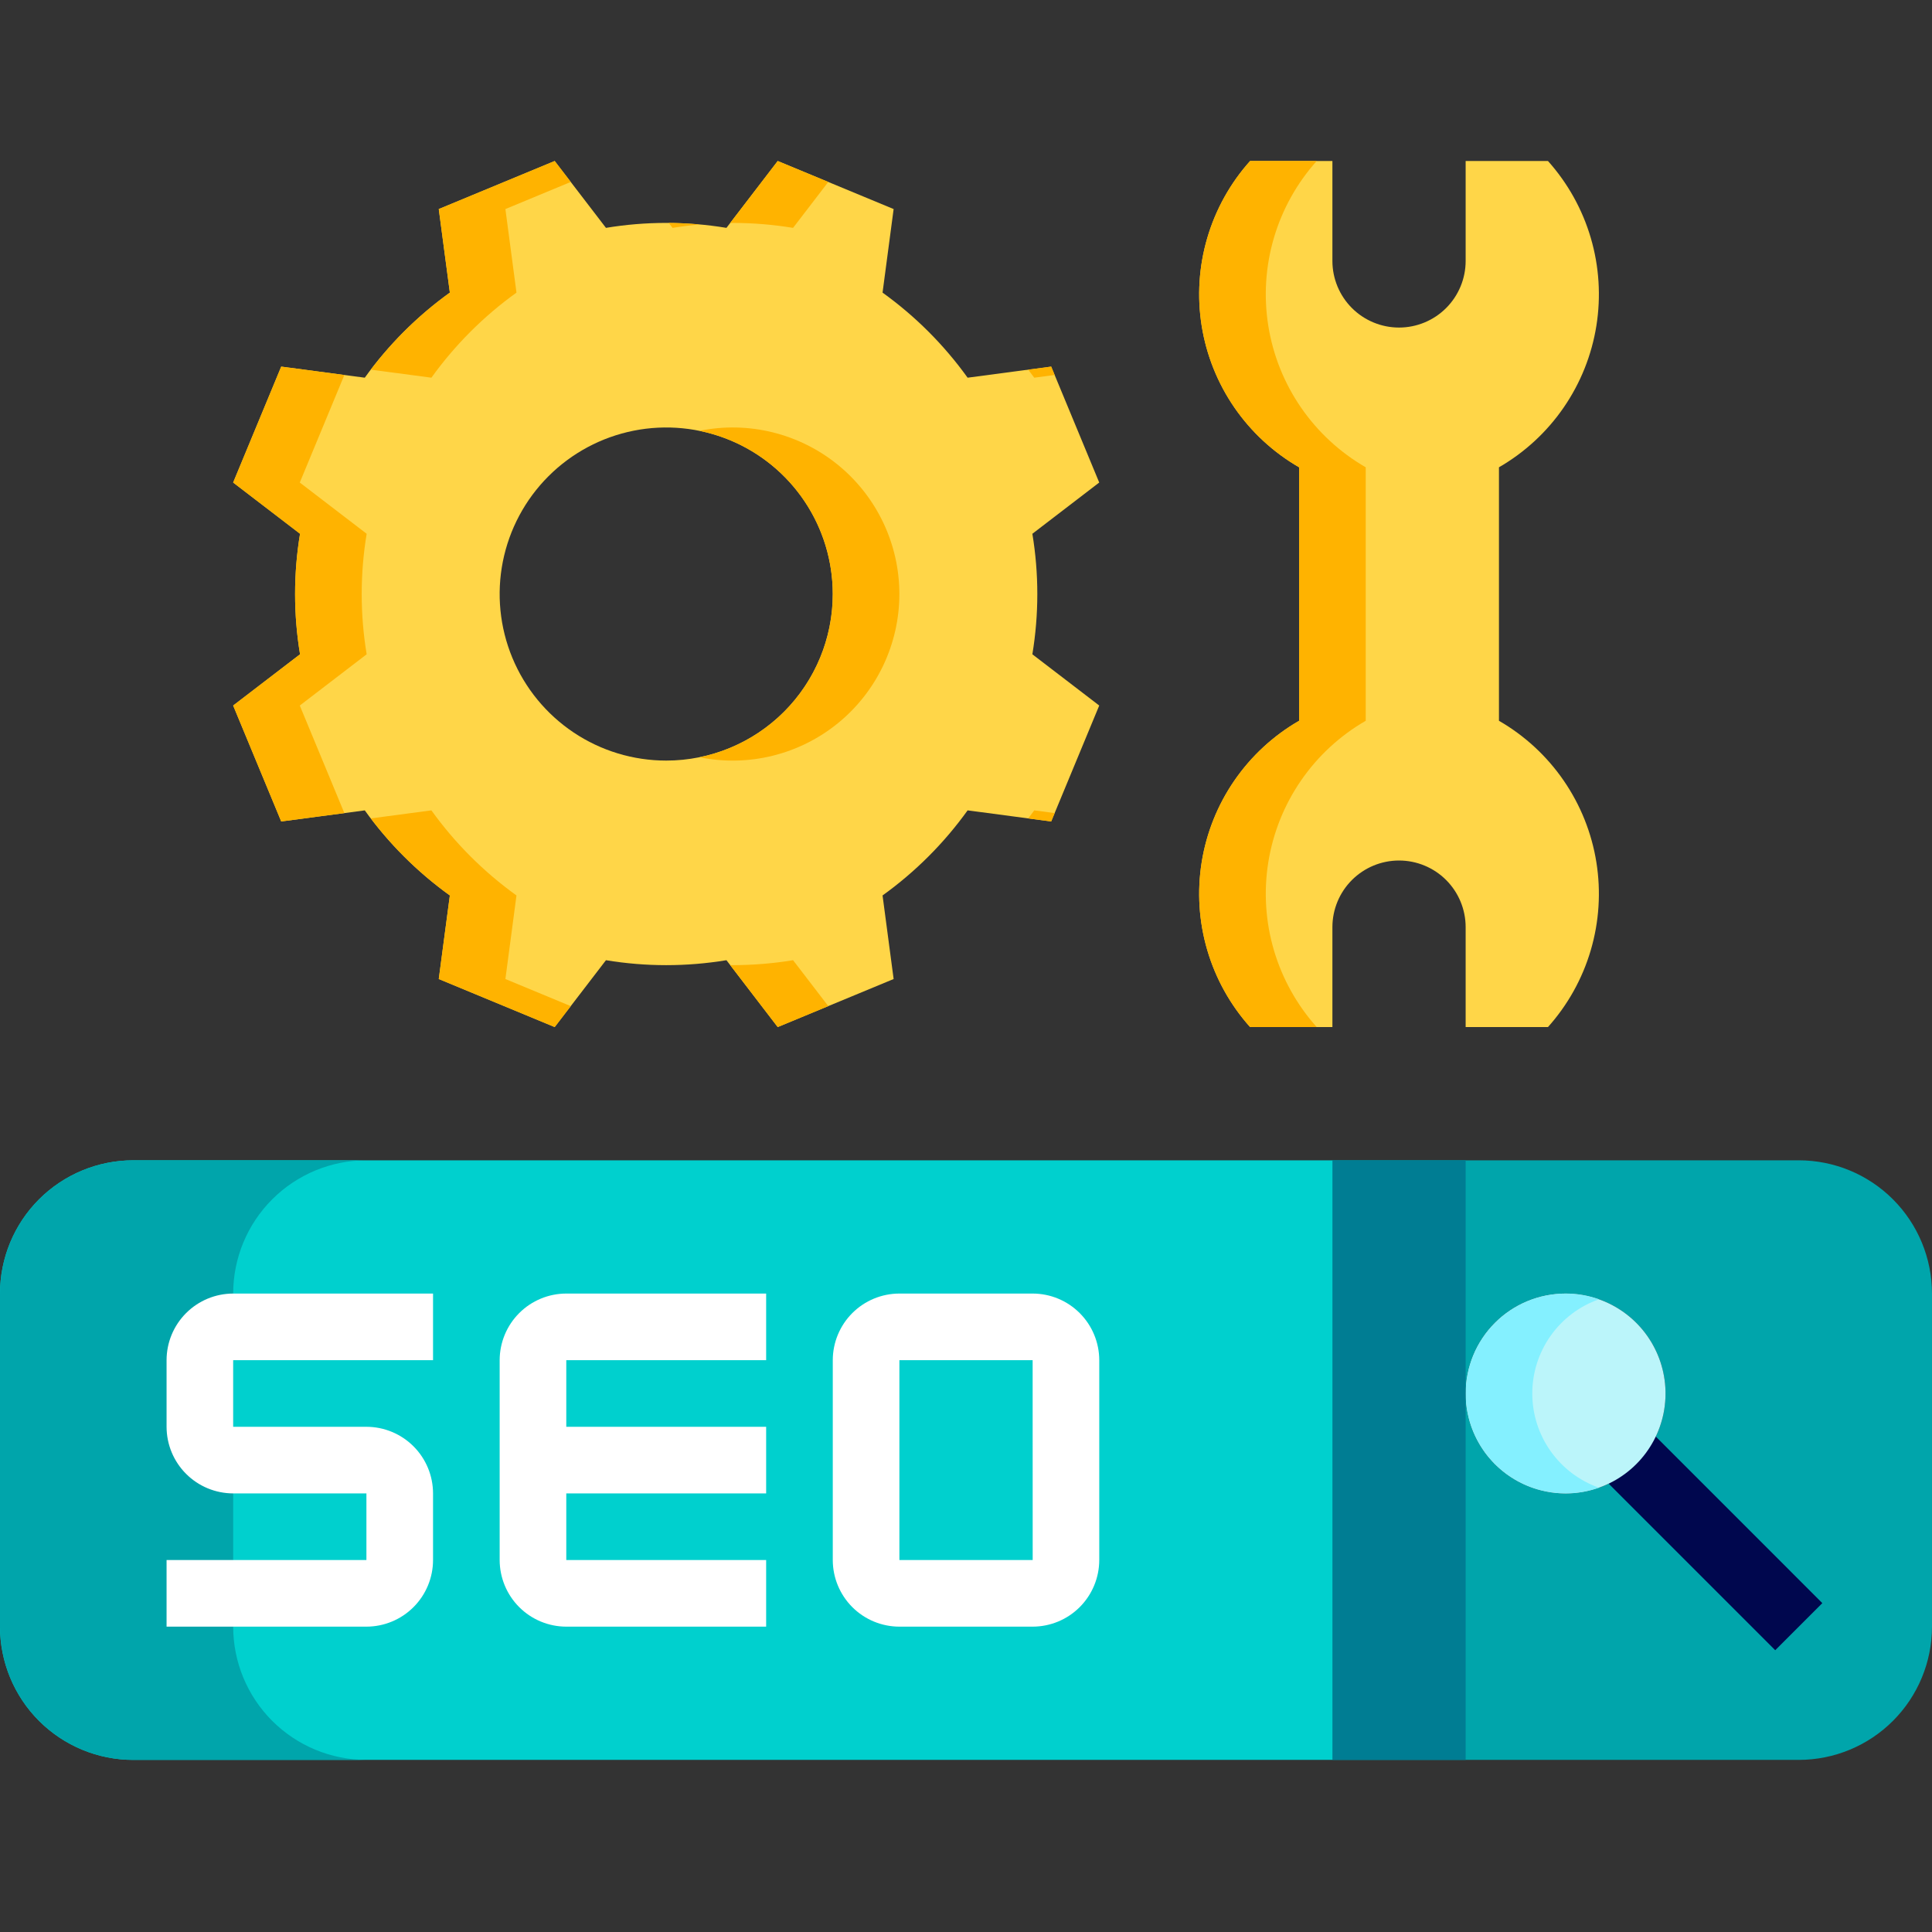
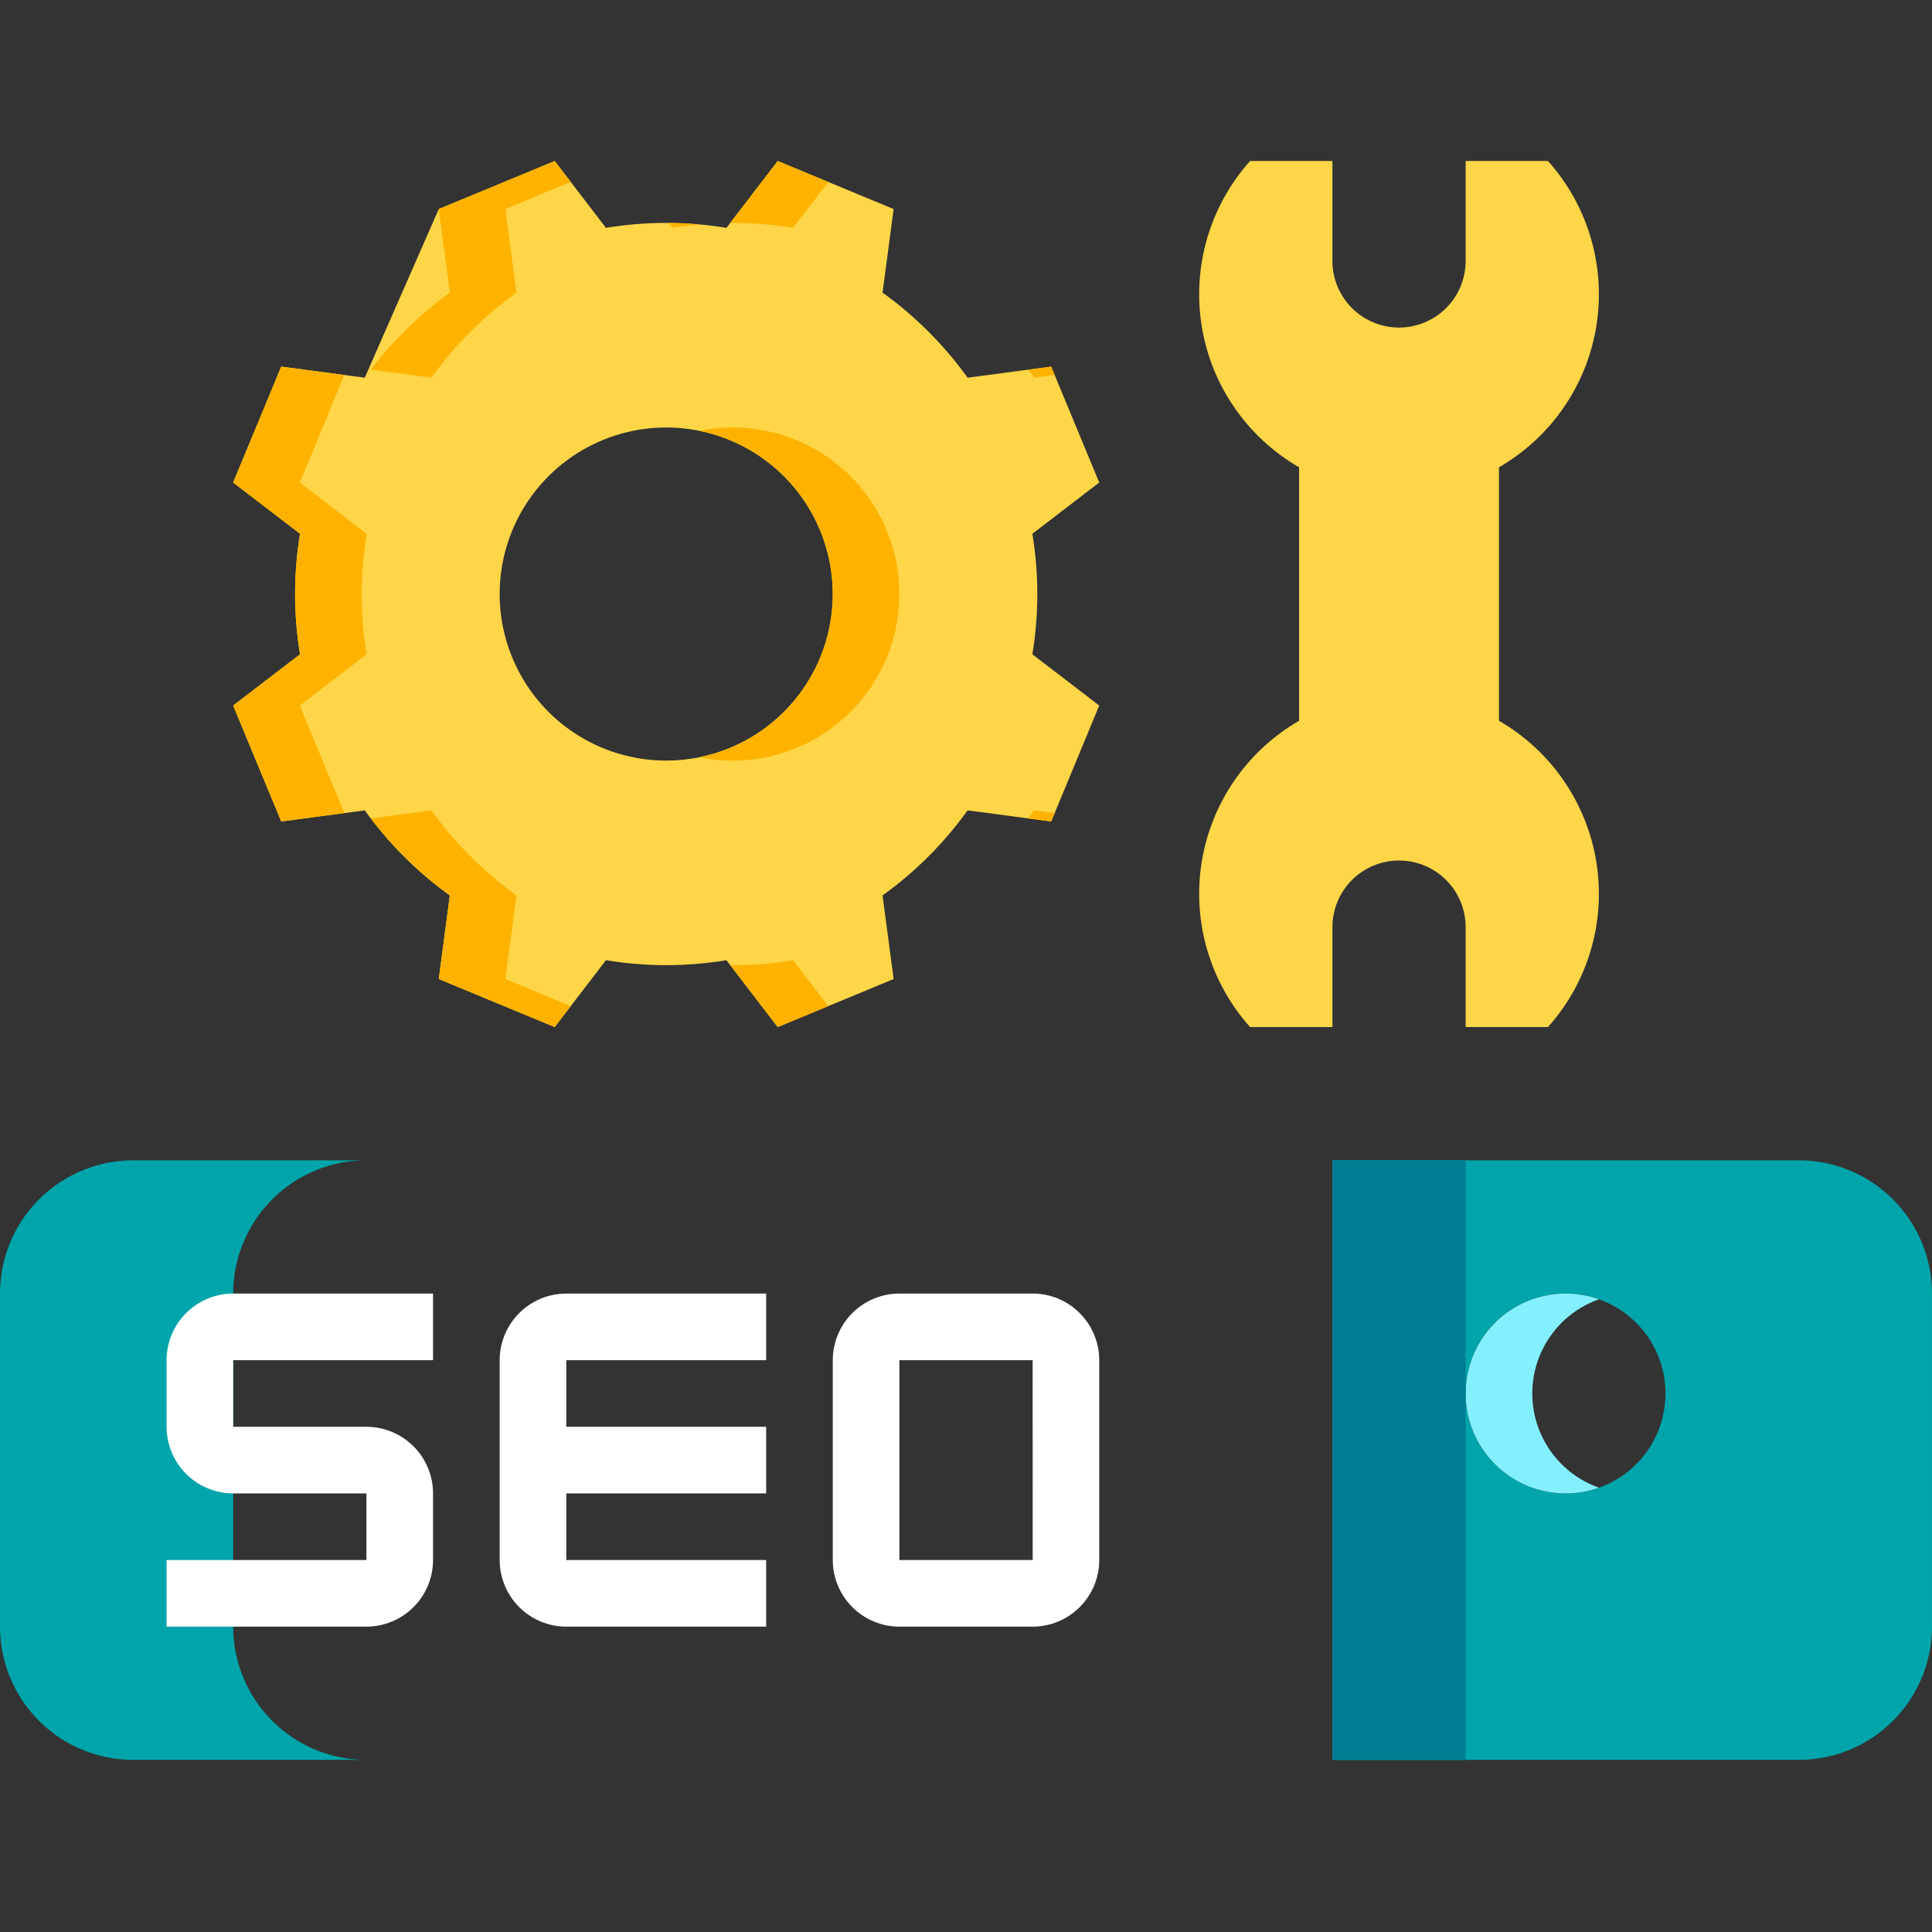
<svg xmlns="http://www.w3.org/2000/svg" width="120" height="120" viewBox="0 0 120 120" fill="none">
  <rect x="0" y="0" width="120" height="120" fill="#333333" stroke="none" />
  <path d="M101.629 90.94C102.645 89.925 103.277 88.589 103.417 87.16C103.558 85.731 103.199 84.297 102.401 83.103C101.603 81.909 100.416 81.029 99.042 80.612C97.668 80.195 96.191 80.268 94.865 80.817C93.538 81.367 92.443 82.359 91.766 83.626C91.089 84.892 90.873 86.354 91.153 87.763C91.433 89.171 92.193 90.439 93.303 91.35C94.413 92.261 95.805 92.759 97.241 92.758C98.056 92.759 98.863 92.599 99.616 92.287C100.369 91.975 101.053 91.517 101.629 90.94ZM119.999 80.345V101.034C119.999 103.229 119.127 105.334 117.575 106.886C116.023 108.438 113.918 109.31 111.723 109.31H82.758V72.069H111.723C113.918 72.069 116.023 72.941 117.575 74.493C119.127 76.045 119.999 78.15 119.999 80.345Z" fill="#00A5AB" />
-   <path d="M98.357 90.593L101.283 87.667L113.188 99.572L110.262 102.498L98.357 90.593Z" fill="#00074E" />
-   <path d="M97.242 80.345C98.47 80.345 99.67 80.709 100.69 81.391C101.711 82.073 102.507 83.042 102.976 84.176C103.446 85.311 103.569 86.558 103.33 87.763C103.09 88.966 102.499 90.073 101.631 90.941C100.763 91.809 99.657 92.4 98.453 92.639C97.249 92.879 96.001 92.756 94.867 92.286C93.733 91.816 92.763 91.021 92.081 90C91.399 88.979 91.035 87.779 91.035 86.552C91.036 84.906 91.69 83.327 92.854 82.163C94.017 80.999 95.596 80.345 97.242 80.345Z" fill="#BBF5FA" />
  <path d="M99.311 92.402C98.647 92.639 97.947 92.76 97.242 92.758C95.596 92.758 94.017 92.105 92.853 90.941C91.689 89.777 91.035 88.198 91.035 86.552C91.035 84.906 91.689 83.327 92.853 82.163C94.017 80.999 95.596 80.345 97.242 80.345C97.947 80.343 98.647 80.464 99.311 80.702C98.101 81.129 97.053 81.921 96.312 82.969C95.571 84.017 95.173 85.268 95.173 86.552C95.173 87.835 95.571 89.087 96.312 90.134C97.053 91.182 98.101 91.974 99.311 92.402Z" fill="#84F0FF" />
  <path d="M82.758 72.069V109.31H91.034V72.069H82.758Z" fill="#007D93" />
-   <path d="M8.276 72.069C6.081 72.069 3.976 72.941 2.424 74.493C0.872 76.045 0 78.15 0 80.345V101.034C0 103.229 0.872 105.334 2.424 106.886C3.976 108.438 6.081 109.31 8.276 109.31H82.759V72.069H8.276Z" fill="#00D0CE" />
  <path d="M22.759 109.31H8.276C6.081 109.31 3.976 108.438 2.424 106.886C0.872 105.334 0 103.229 0 101.034V80.345C0 78.15 0.872 76.045 2.424 74.493C3.976 72.941 6.081 72.069 8.276 72.069H22.759C20.564 72.069 18.459 72.941 16.907 74.493C15.355 76.045 14.483 78.15 14.483 80.345V101.034C14.483 103.229 15.355 105.334 16.907 106.886C18.459 108.438 20.564 109.31 22.759 109.31Z" fill="#00A5AB" />
  <path d="M96.147 10C97.378 11.375 98.287 13.008 98.807 14.779C99.327 16.55 99.446 18.414 99.154 20.237C98.863 22.059 98.168 23.794 97.121 25.314C96.075 26.834 94.702 28.102 93.103 29.024V44.769C94.702 45.691 96.075 46.959 97.121 48.479C98.168 49.999 98.863 51.734 99.154 53.556C99.446 55.379 99.327 57.243 98.807 59.014C98.287 60.785 97.378 62.418 96.147 63.793H91.034V57.586C91.034 56.489 90.598 55.436 89.822 54.66C89.046 53.884 87.994 53.448 86.896 53.448C85.799 53.448 84.746 53.884 83.97 54.66C83.194 55.436 82.758 56.489 82.758 57.586V63.793H77.645C76.414 62.418 75.506 60.785 74.986 59.014C74.465 57.243 74.347 55.379 74.638 53.556C74.93 51.734 75.624 49.999 76.671 48.479C77.718 46.959 79.091 45.691 80.689 44.769V29.024C79.091 28.102 77.718 26.834 76.671 25.314C75.624 23.794 74.93 22.059 74.638 20.237C74.347 18.414 74.465 16.55 74.986 14.779C75.506 13.008 76.414 11.375 77.645 10H82.758V16.207C82.758 17.304 83.194 18.357 83.97 19.133C84.746 19.909 85.799 20.345 86.896 20.345C87.994 20.345 89.046 19.909 89.822 19.133C90.598 18.357 91.034 17.304 91.034 16.207V10H96.147Z" fill="#FFD648" />
-   <path d="M84.827 29.024V44.769C83.229 45.691 81.856 46.959 80.809 48.479C79.762 49.999 79.068 51.734 78.776 53.556C78.485 55.379 78.603 57.243 79.123 59.014C79.644 60.785 80.552 62.418 81.783 63.793H77.645C76.414 62.418 75.506 60.785 74.986 59.014C74.465 57.243 74.347 55.379 74.638 53.556C74.93 51.734 75.624 49.999 76.671 48.479C77.718 46.959 79.091 45.691 80.689 44.769V29.024C79.091 28.102 77.718 26.834 76.671 25.314C75.624 23.794 74.93 22.059 74.638 20.237C74.347 18.414 74.465 16.55 74.986 14.779C75.506 13.008 76.414 11.375 77.645 10H81.783C80.552 11.375 79.644 13.008 79.123 14.779C78.603 16.55 78.485 18.414 78.776 20.237C79.068 22.059 79.762 23.794 80.809 25.314C81.856 26.834 83.229 28.102 84.827 29.024Z" fill="#FFB300" />
-   <path d="M68.275 29.971L64.122 33.154C64.532 35.632 64.532 38.161 64.122 40.639L68.275 43.822C66.695 47.637 66.874 47.208 65.291 51.022L60.1 50.334C58.637 52.37 56.853 54.155 54.817 55.618L55.505 60.809C51.69 62.391 52.12 62.213 48.305 63.793L45.121 59.64C42.643 60.05 40.115 60.05 37.637 59.64L34.453 63.793C30.639 62.213 31.068 62.391 27.253 60.809L27.941 55.618C25.906 54.154 24.121 52.37 22.657 50.334L17.467 51.022C15.884 47.208 16.063 47.637 14.482 43.822L18.636 40.639C18.226 38.161 18.226 35.632 18.636 33.154L14.482 29.971C16.063 26.156 15.887 26.585 17.467 22.771L22.657 23.459C24.121 21.423 25.905 19.638 27.941 18.175L27.253 12.985C31.068 11.402 30.639 11.58 34.453 10L37.637 14.153C40.115 13.743 42.643 13.743 45.121 14.153L48.305 10C52.12 11.58 51.69 11.402 55.505 12.985L54.817 18.175C56.852 19.639 58.637 21.423 60.1 23.459L65.291 22.771C66.874 26.585 66.695 26.156 68.275 29.971ZM51.724 36.897C51.724 34.85 51.117 32.85 49.98 31.149C48.844 29.448 47.228 28.122 45.338 27.339C43.447 26.556 41.367 26.351 39.361 26.75C37.354 27.15 35.511 28.135 34.064 29.582C32.617 31.028 31.632 32.872 31.233 34.878C30.834 36.885 31.039 38.965 31.822 40.855C32.605 42.746 33.931 44.361 35.632 45.498C37.333 46.635 39.333 47.241 41.379 47.241C44.123 47.241 46.754 46.151 48.694 44.212C50.634 42.271 51.724 39.64 51.724 36.897Z" fill="#FFD648" />
+   <path d="M68.275 29.971L64.122 33.154C64.532 35.632 64.532 38.161 64.122 40.639L68.275 43.822C66.695 47.637 66.874 47.208 65.291 51.022L60.1 50.334C58.637 52.37 56.853 54.155 54.817 55.618L55.505 60.809C51.69 62.391 52.12 62.213 48.305 63.793L45.121 59.64C42.643 60.05 40.115 60.05 37.637 59.64L34.453 63.793C30.639 62.213 31.068 62.391 27.253 60.809L27.941 55.618C25.906 54.154 24.121 52.37 22.657 50.334L17.467 51.022C15.884 47.208 16.063 47.637 14.482 43.822L18.636 40.639C18.226 38.161 18.226 35.632 18.636 33.154L14.482 29.971C16.063 26.156 15.887 26.585 17.467 22.771L22.657 23.459L27.253 12.985C31.068 11.402 30.639 11.58 34.453 10L37.637 14.153C40.115 13.743 42.643 13.743 45.121 14.153L48.305 10C52.12 11.58 51.69 11.402 55.505 12.985L54.817 18.175C56.852 19.639 58.637 21.423 60.1 23.459L65.291 22.771C66.874 26.585 66.695 26.156 68.275 29.971ZM51.724 36.897C51.724 34.85 51.117 32.85 49.98 31.149C48.844 29.448 47.228 28.122 45.338 27.339C43.447 26.556 41.367 26.351 39.361 26.75C37.354 27.15 35.511 28.135 34.064 29.582C32.617 31.028 31.632 32.872 31.233 34.878C30.834 36.885 31.039 38.965 31.822 40.855C32.605 42.746 33.931 44.361 35.632 45.498C37.333 46.635 39.333 47.241 41.379 47.241C44.123 47.241 46.754 46.151 48.694 44.212C50.634 42.271 51.724 39.64 51.724 36.897Z" fill="#FFD648" />
  <path d="M55.862 36.897C55.861 35.363 55.519 33.848 54.861 32.463C54.203 31.077 53.246 29.855 52.058 28.885C50.87 27.915 49.481 27.221 47.992 26.853C46.503 26.485 44.951 26.453 43.448 26.759C45.785 27.235 47.885 28.505 49.394 30.352C50.902 32.2 51.726 34.512 51.726 36.897C51.726 39.282 50.902 41.593 49.394 43.441C47.885 45.288 45.785 46.558 43.448 47.035C44.951 47.34 46.503 47.308 47.992 46.94C49.481 46.572 50.87 45.878 52.058 44.908C53.246 43.938 54.203 42.716 54.861 41.33C55.519 39.945 55.861 38.43 55.862 36.897ZM41.541 13.849L41.774 14.153C42.329 14.063 42.887 13.993 43.447 13.943C42.819 13.886 42.184 13.854 41.541 13.849ZM64.239 23.459L65.506 23.291L65.29 22.771L63.863 22.96C63.99 23.125 64.117 23.29 64.239 23.459ZM45.517 13.846C46.771 13.847 48.022 13.95 49.259 14.153L51.446 11.301L48.305 10L45.355 13.849C45.409 13.849 45.463 13.846 45.517 13.846ZM64.239 50.334C64.117 50.503 63.99 50.668 63.864 50.833L65.291 51.022L65.507 50.503L64.239 50.334ZM49.259 59.64C48.022 59.843 46.771 59.946 45.517 59.947C45.463 59.947 45.409 59.944 45.355 59.944L48.305 63.793L51.446 62.492L49.259 59.64ZM18.62 43.822L22.774 40.639C22.363 38.161 22.363 35.632 22.774 33.154L18.62 29.971C20.125 26.34 20.039 26.551 21.389 23.291L17.467 22.771C15.887 26.585 16.063 26.156 14.482 29.971L18.636 33.154C18.226 35.632 18.226 38.161 18.636 40.639L14.482 43.822C16.063 47.637 15.884 47.208 17.467 51.022L21.389 50.503C20.036 47.241 20.125 47.453 18.62 43.822ZM31.391 60.809L32.079 55.618C30.044 54.154 28.259 52.37 26.795 50.334L23.032 50.833C24.422 52.663 26.076 54.275 27.941 55.618L27.253 60.808C31.068 62.391 30.639 62.213 34.453 63.793L35.45 62.492C34.413 62.062 33.639 61.741 31.391 60.809ZM23.031 22.96L26.795 23.459C28.259 21.423 30.043 19.638 32.079 18.175L31.391 12.985C33.639 12.052 34.413 11.731 35.451 11.301L34.453 10C30.639 11.58 31.068 11.402 27.253 12.985L27.941 18.175C26.076 19.517 24.421 21.13 23.031 22.96Z" fill="#FFB300" />
  <path d="M10.346 84.483V88.621C10.347 89.718 10.783 90.769 11.559 91.545C12.335 92.321 13.387 92.757 14.484 92.758H22.759V96.897H10.346V101.034H22.759C23.857 101.033 24.908 100.597 25.684 99.821C26.46 99.045 26.896 97.993 26.897 96.897V92.758C26.896 91.662 26.46 90.61 25.684 89.834C24.908 89.058 23.857 88.622 22.759 88.621H14.484V84.483H26.897V80.345H14.484C13.387 80.346 12.335 80.782 11.559 81.558C10.783 82.334 10.347 83.386 10.346 84.483ZM31.035 84.483V96.897C31.037 97.993 31.473 99.045 32.249 99.821C33.025 100.597 34.076 101.033 35.173 101.034H47.587V96.897H35.173V92.758H47.587V88.621H35.173V84.483H47.587V80.345H35.173C34.076 80.346 33.025 80.782 32.249 81.558C31.473 82.334 31.037 83.386 31.035 84.483ZM64.139 80.345H55.863C54.766 80.346 53.714 80.782 52.938 81.558C52.163 82.334 51.726 83.386 51.725 84.483V96.897C51.726 97.993 52.163 99.045 52.938 99.821C53.714 100.597 54.766 101.033 55.863 101.034H64.139C65.236 101.033 66.288 100.597 67.063 99.821C67.839 99.045 68.275 97.993 68.277 96.897V84.483C68.275 83.386 67.839 82.334 67.063 81.558C66.288 80.782 65.236 80.346 64.139 80.345ZM64.139 96.897H55.863V84.483H64.139L64.142 96.897H64.139Z" fill="white" />
</svg>